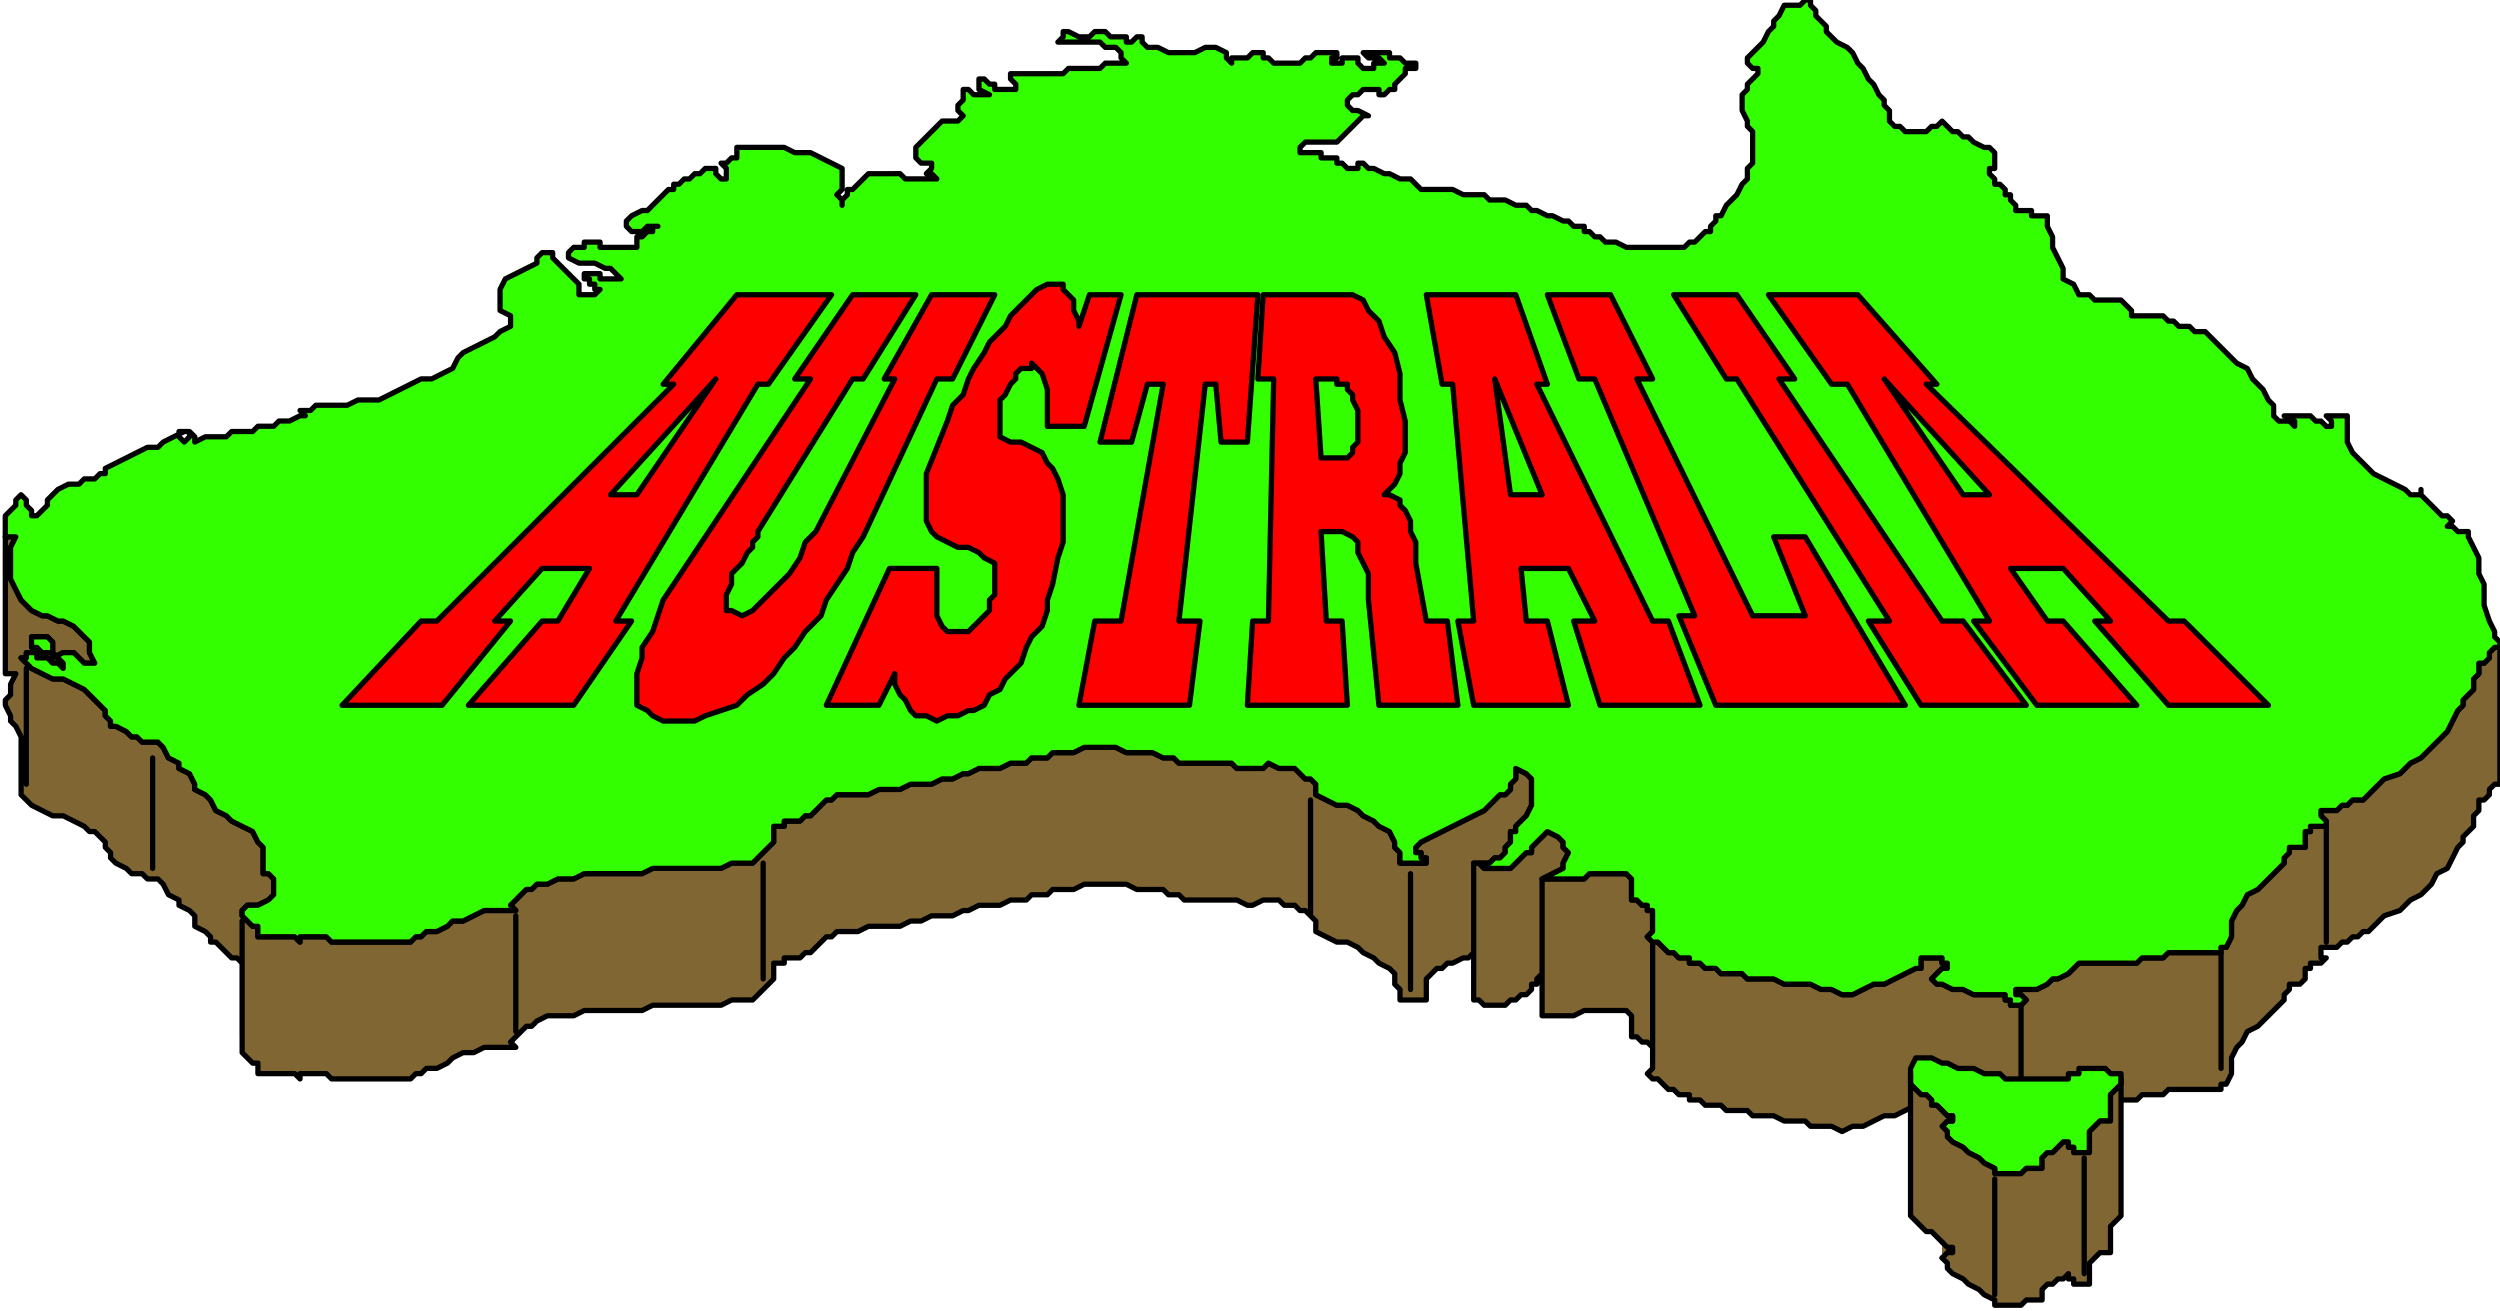
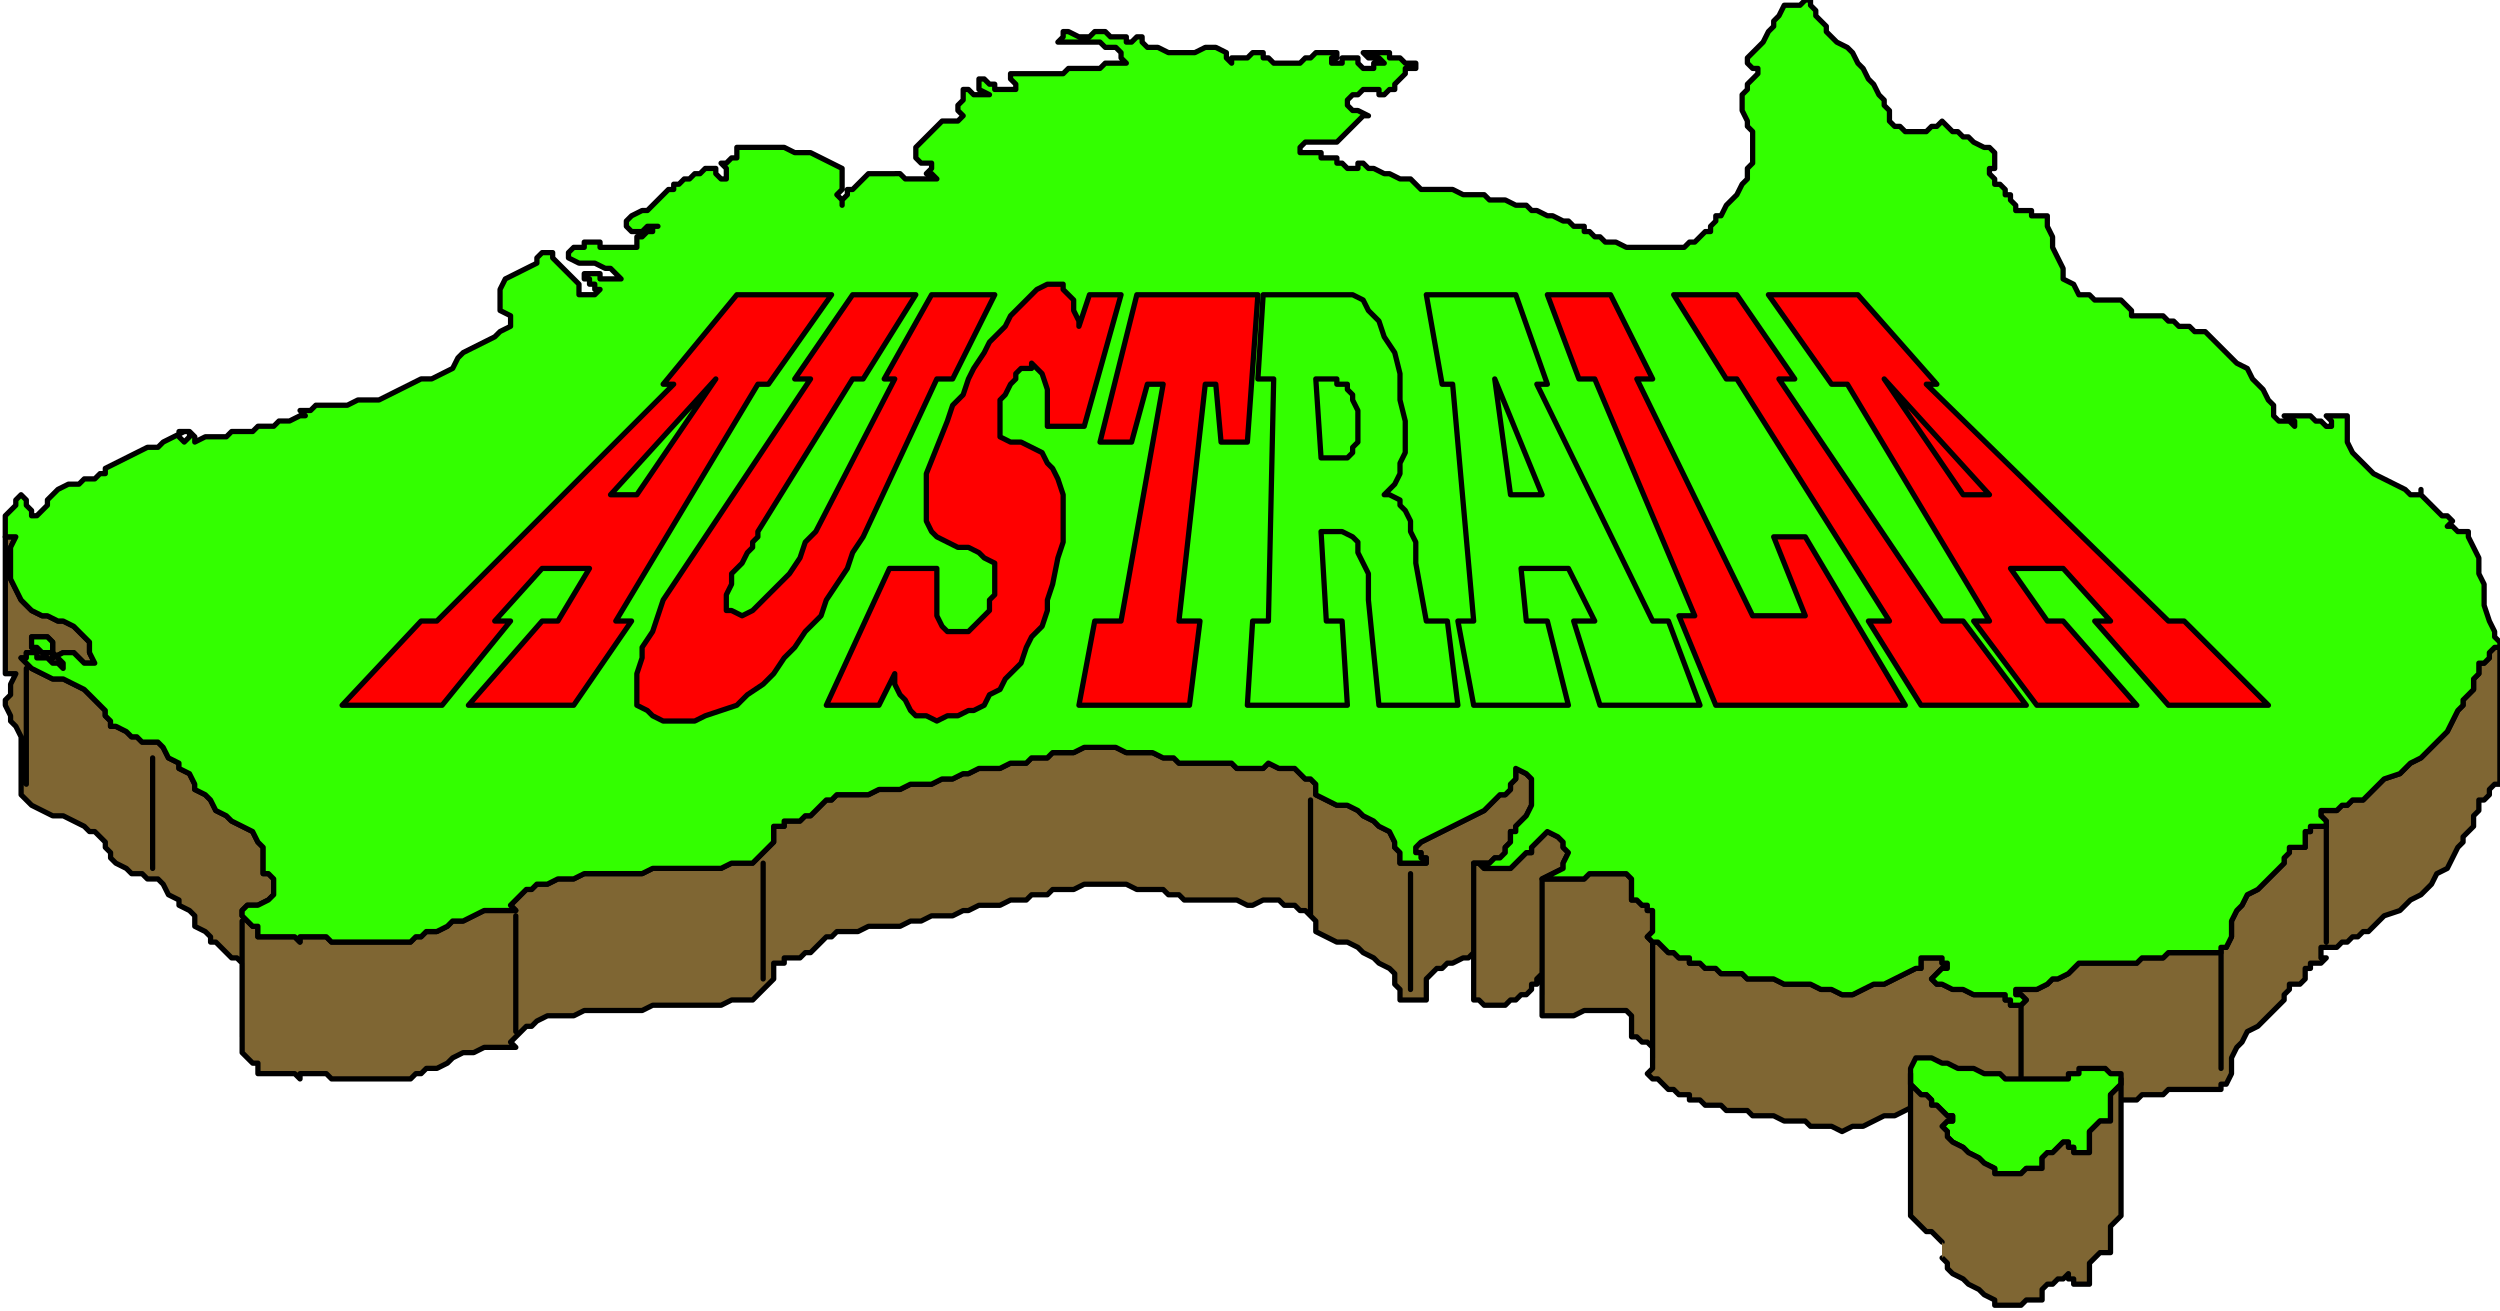
<svg xmlns="http://www.w3.org/2000/svg" fill-rule="evenodd" height="249" preserveAspectRatio="none" stroke-linecap="round" width="475">
  <style>.pen0{stroke:#000;stroke-width:1;stroke-linejoin:round}.pen1{stroke:none}.brush2{fill:#7f6633}.brush4{fill:#3f0}.brush5{fill:red}</style>
  <path class="pen1 brush2" d="M271 189v1h-5v-2l-1-1v-2l-1-1-2-1-1-1-2-1-1-1-2-1h-2l-2-1-2-1v-2l-1-1-1-1h-1l-1-1h-2l-1-1h-3l-2 1h-1l-2-1h-10l-1-1h-2l-1-1h-5l-2-1h-8l-2 1h-4l-1 1h-3l-1 1h-3l-2 1h-4l-2 1h-1l-2 1h-4l-2 1h-2l-2 1h-6l-2 1h-4l-1 1h-1l-1 1-1 1-1 1h-1l-1 1h-3v1h-2v3l-1 1-1 1-1 1-1 1h-4l-2 1h-13l-2 1h-11l-2 1h-5l-2 1-1 1h-1l-1 1-1 1-1 1 1 1h-6l-2 1h-2l-2 1-1 1-2 1h-2l-1 1h-1l-1 1H63l-1-1h-5v1l-1-1h-7v-2h-1l-1-1-1-1v-17l-1-1h-1l-1-1-1-1-1-1h-1v-1l-1-1-2-1v-2l-1-1-2-1v-1l-2-1-1-2-1-1h-2l-1-1h-2l-1-1-2-1-1-1v-1l-1-1v-1l-1-1-1-1h-1l-1-1-2-1-2-1h-2l-2-1-2-1-1-1-1-1v-11l-1-2-1-1v-1l-1-2v-1l1-1v-2l1-2H1v-26h2l-1 2v6l1 2 1 2 1 1 1 1 2 1h1l2 1h1l2 1 1 1 1 1 1 1v2l1 2h-2l-1-1-1-1h-2l-2 1v-3l-1-1H6v2h1l1 1h2l1 1 1 1v1l-1-1h-1l-1-1H7v-1H5v1H4l1 1 1 1 2 1 2 1h2l2 1 2 1 1 1 1 1 1 1 1 1v1l1 1v1h1l2 1 1 1h1l1 1h3l1 1 1 2 2 1v1l2 1 1 2v1l2 1 1 1 1 2 2 1 1 1 2 1 2 1 1 2 1 1v5h1l1 1v3l-1 1-2 1h-2l-1 1v1l1 1 1 1h1v2h7l1 1v-1h5l1 1h15l1-1h1l1-1h2l2-1 1-1h2l2-1 2-1h6l-1-1 1-1 1-1 1-1h1l1-1h2l2-1h3l2-1h11l2-1h13l2-1h4l1-1 1-1 1-1 1-1v-3h2v-1h3l1-1h1l1-1 1-1 1-1h1l1-1h6l2-1h4l2-1h4l2-1h2l2-1h1l2-1h4l2-1h3l1-1h3l1-1h4l2-1h6l2 1h5l2 1h2l1 1h10l1 1h5l1-1 2 1h3l1 1 1 1h1l1 1v2l2 1 2 1h2l2 1 1 1 2 1 1 1 2 1 1 2v1l1 1v2h5v-1h-1v-1h-1v-1l1-1 2-1 2-1 2-1 2-1 2-1 2-1 1-1 1-1 1-1h1l1-1v-1l1-1v-2l2 1 1 1v5l-1 2-1 1-1 1v1h-1v2l-1 1v1l-1 1h-1l-1 1h-3 1l1 1h5l1-1 1-1 1-1h1v-1l1-1 1-1 1-1 2 1 1 1v1l1 1-1 2v1l-2 1-2 1h8l1-1h7l1 1v4h1l1 1h1v1h1v4l-1 1 1 1h1l1 1 1 1h1l1 1h2v1h2l1 1h2l1 1h4l1 1h5l2 1h5l2 1h2l2 1h2l2-1 2-1h2l2-1 2-1 2-1h1v-2h4v1h1v1h-1l-1 1-1 1 1 1h1l2 1h2l2 1h6v1h1v1h2l1-1-1-1h-1v-1h4l2-1 1-1h1l2-1 1-1 1-1h11l1-1h4l1-1h10v-1h1l1-2v-3l1-2 1-1 1-2 2-1 2-2 2-2 1-1v-1l1-1v-1h3v-3h1v-1h3v-1l-1-1v-1h3l1-1h1l1-1h2l1-1 1-1 1-1 1-1 3-1 2-2 2-1 2-2 1-1 2-2 1-2 1-2 1-1v-1l1-1 1-1v-2l1-1v-2h1l1-1v-1l1-1h1v26h-1l-1 1v1l-1 1h-1v2l-1 1v2l-1 1-1 1v1l-1 1-1 2-1 2-2 1-1 2-2 2-2 1-2 2-3 1-1 1-1 1-1 1h-1l-1 1h-1l-1 1h-1l-1 1h-3v2h1l-1 1h-2v1h-1v2l-1 1h-2v1l-1 1v1l-1 1-2 2-2 2-2 1-1 2-1 1-1 2v3l-1 2h-1v1h-10l-1 1h-4l-1 1h-11l-1 1-1 1h-2l-1 1-1 1-2 1h-4v1h1l1 1-1 1h-2v-1l-1-1h-6l-2-1h-2l-2-1h-1l-1-1 1-1 1-1h1v-1h-1v-1h-4v2h-1l-2 1-2 1h-2l-2 1-2 1h-2l-2 1-2-1h-4l-1-1h-4l-2-1h-4l-1-1h-4l-1-1h-3l-1-1h-2v-1h-2l-1-1h-1l-1-1-1-1h-1l-1-1 1-1v-4l-1-1h-1l-1-1h-1v-4l-1-1h-8l-2 1h-6v-9 1l-1 1v1h-1v1l-1 1h-1l-1 1h-1l-1 1h-4l-1-1h-1v-9l-1 1h-1l-2 1h-1l-1 1h-1l-1 1-1 1v3z" />
  <path class="pen0" fill="none" d="M271 189h0v1h-1 0-3 0-1 0v-2l-1-1v-2l-1-1h0l-2-1-1-1-2-1-1-1-2-1h-2l-2-1-2-1h0v-1h0v-1h0l-1-1-1-1h-1l-1-1h-2l-1-1h-3 0l-2 1h-1l-2-1h-7 0-3l-1-1h-2l-1-1h-2 0-3l-2-1h-8l-2 1h-3 0-1l-1 1h-3l-1 1h-2 0-1 0l-2 1h-4l-2 1h-1l-2 1h-4l-2 1h-2l-2 1h-6l-2 1h-2 0-2l-1 1h-1l-1 1-1 1-1 1h-1l-1 1h0-3v1h-1 0-1 0v3l-1 1-1 1-1 1-1 1h-2 0-2l-2 1h-13l-2 1h-11 0l-2 1h-5l-2 1-1 1h-1l-1 1h0l-1 1h0l-1 1 1 1h0-2 0-1 0-1 0-1 0-1l-2 1h-2l-2 1-1 1-2 1h-2l-1 1h0-1l-1 1h-8 0-7l-1-1h-2 0-2 0-1 0v1h0l-1-1h0-7 0v-1h0v-1h-1l-1-1-1-1h0v-17h0l-1-1h-1l-1-1h0l-1-1-1-1h-1v-1h0l-1-1-2-1v-2l-1-1-2-1v-1l-2-1-1-2h0l-1-1h-2l-1-1h-2l-1-1h0l-2-1-1-1v-1l-1-1v-1l-1-1-1-1h-1 0l-1-1-2-1-2-1h-2l-2-1-2-1-1-1-1-1v-11h0l-1-2-1-1v-1l-1-2v-1l1-1v-2l1-2h0-2 0v-26h2l-1 2v6l1 2 1 2 1 1h0l1 1 2 1h1l2 1h1l2 1 1 1 1 1h0l1 1v2l1 2h0-2l-1-1h0l-1-1h-2l-2 1h0v-3l-1-1h0-3 0v2h1l1 1h2l1 1 1 1h0v1h0l-1-1h-1 0l-1-1h0-1 0-1v-1h0-2v1H4h0l1 1 1 1 2 1 2 1h2l2 1 2 1 1 1h0l1 1 1 1 1 1v1l1 1v1h1l2 1h0l1 1h1l1 1h3l1 1h0l1 2 2 1v1l2 1 1 2v1l2 1 1 1h0l1 2 2 1 1 1 2 1 2 1 1 2 1 1v2h0v1h0v2h1l1 1h0v3l-1 1-2 1h0-2 0l-1 1v1h0l1 1 1 1h1v2h7l1 1h0v-1h5l1 1h15l1-1h1l1-1h2l2-1 1-1h2l2-1 2-1h6l-1-1 1-1h0l1-1h0l1-1h1l1-1h2l2-1h3l2-1h11l2-1h13l2-1h4l1-1 1-1 1-1 1-1v-3h2v-1h3l1-1h1l1-1 1-1 1-1h1l1-1h6l2-1h4l2-1h4l2-1h2l2-1h1l2-1h4l2-1h3l1-1h3l1-1h4l2-1h6l2 1h5l2 1h2l1 1h10l1 1h5l1-1 2 1h3l1 1 1 1h1l1 1h0v2h0l2 1 2 1h2l2 1 1 1 2 1 1 1 2 1h0l1 2v1l1 1v2h5v-1h0-1v-1h-1v-1h0l1-1 2-1 2-1 2-1 2-1 2-1 2-1 1-1h0l1-1 1-1h1l1-1v-1l1-1v-2h0l2 1 1 1v5l-1 2-1 1h0l-1 1v1h-1v2l-1 1v1l-1 1h0-1 0l-1 1h-1 0-2 1l1 1h5l1-1h0l1-1 1-1h1v-1l1-1 1-1 1-1h0l2 1 1 1v1l1 1-1 2v1l-2 1-2 1h8l1-1h7l1 1h0v4h1l1 1h1v1h1v4l-1 1 1 1h1l1 1h0l1 1h1l1 1h2v1h2l1 1h2l1 1h4l1 1h5l2 1h5l2 1h2l2 1h2l2-1 2-1h2l2-1 2-1 2-1h1v-2h4v1h1v1h-1 0l-1 1-1 1 1 1h1l2 1h2l2 1h6v1h1v1h2l1-1-1-1h-1v-1h4l2-1 1-1h1l2-1 1-1 1-1h11l1-1h4l1-1h10v-1h1l1-2h0v-3l1-2 1-1 1-2 2-1 2-2 2-2h0l1-1v-1l1-1h0v-1h3v-3h1v-1h3v-1l-1-1h0v-1h3l1-1h1l1-1h2l1-1h0l1-1 1-1h0l1-1h0l3-1 2-2 2-1 2-2 1-1 2-2 1-2 1-2h0l1-1v-1l1-1h0l1-1v-2l1-1v-2h1l1-1h0v-1h0l1-1h1v26h0-1l-1 1h0v1h0l-1 1h-1v2l-1 1v2l-1 1h0l-1 1v1l-1 1h0l-1 2-1 2-2 1-1 2-2 2-2 1-2 2-3 1h0l-1 1h0l-1 1-1 1h0-1l-1 1h-1l-1 1h-1l-1 1h-1 0-2v1h0v1h1l-1 1h0-1 0-1v1h-1 0v1h0v1h0l-1 1h-2v1h0l-1 1v1l-1 1h0l-2 2-2 2-2 1-1 2-1 1-1 2v3l-1 2h0-1v1h-1 0-1 0-1 0-7l-1 1h-4l-1 1h-6 0-2 0-2 0-1 0l-1 1-1 1h-2l-1 1-1 1-2 1h-4 0v1h1l1 1-1 1h0-1 0-1v-1l-1-1h0-6l-2-1h-2l-2-1h0-1l-1-1 1-1 1-1h1v-1h-1v-1h0-2 0-2v2h-1 0l-2 1-2 1h-2l-2 1-2 1h-2l-2 1-2-1h0-4l-1-1h-4l-2-1h-4l-1-1h-4l-1-1h0-2 0-1l-1-1h-2v-1h0-2l-1-1h0-1l-1-1h0l-1-1h0-1l-1-1 1-1v-4l-1-1h0-1l-1-1h-1 0v-4h0l-1-1h-2 0-6l-2 1h-6v-9h0v1l-1 1v1h-1v1l-1 1h-1l-1 1h0-1l-1 1h-4l-1-1h-1v-9h0l-1 1h-1l-2 1h-1l-1 1h-1l-1 1-1 1v3M5 127v22m24-5v21m17 10v22m52-23v22m47-32v22m123-20v22m-19-36v22m31-10v22m13-19v22m21-10v22m108-20v22m-38-12v22m58-56v22" />
  <path class="pen1 brush4" d="M398 203h-3v1h-2v1h-12l-1-1h-3l-2-1h-3l-2-1h-1l-2-1h-3l-1 2v3l2 2h1l1 1v1h1l1 1 1 1h1v1h-1l-1 1 1 1v1l1 1 2 1 1 1 2 1 1 1 2 1v1h5l1-1h3v-2l1-1h1l1-1 1-1h1v1h1v1h3v-4l2-2h2v-5l2-2v-2h-2l-1-1h-2z" />
  <path class="pen0" fill="none" d="M398 203h0-3v1h-1 0-1 0v1h0-12l-1-1h-3l-2-1h-3l-2-1h-1l-2-1h0-1 0-1 0-1 0l-1 2v3l2 2h1l1 1v1h1l1 1 1 1h1v1h0-1 0l-1 1h0l1 1v1l1 1 2 1 1 1 2 1 1 1 2 1h0v1h5l1-1h3v-2h0l1-1h1l1-1 1-1h1v1h1v1h3v-4l2-2h2v-5l2-2h0v-2h-2l-1-1h-2" />
  <path class="pen1 brush2" d="m369 236-1-1-1-1h-1l-1-1-1-1-1-1v-27 2l1 1 1 1h1l1 1v1h1l1 1 1 1h1v1h-1l-1 1 1 1v1l1 1 2 1 1 1 2 1 1 1 2 1v1h5l1-1h3v-2l1-1h1l1-1 1-1h1v1h1v1h3v-4l2-2h2v-5l2-2v-1 26l-2 2v5h-2l-2 2v4h-3v-1h-1v-1l-1 1h-1l-1 1h-1l-1 1v2h-3l-1 1h-5v-1l-2-1-1-1-2-1-1-1-2-1-1-1v-1l-1-1v-3z" />
  <path class="pen0" fill="none" d="M369 236h0l-1-1h0l-1-1h0-1l-1-1h0l-1-1-1-1v-27h0v2l1 1 1 1h1l1 1v1h1l1 1 1 1h1v1h0-1 0l-1 1h0l1 1v1l1 1 2 1 1 1 2 1 1 1 2 1h0v1h5l1-1h3v-2h0l1-1h1l1-1 1-1h1v1h1v1h3v-4l2-2h2v-5l2-2h0v-1h0v25h0v1h0l-2 2v5h0-1 0-1 0l-2 2v4h0-3v-1h-1 0v-1h0l-1 1h-1l-1 1h-1l-1 1v1h0v1h0-3l-1 1h-5v-1h0l-2-1-1-1-2-1-1-1-2-1-1-1v-1l-1-1" />
  <path class="pen1 brush2" d="m369 236 1 1h1v1h-1l-1 1v-3z" />
-   <path class="pen0" fill="none" d="M369 236h0l1 1h1v1h0-1 0l-1 1m27-19v22m-17-18v22" />
  <path class="pen1 brush4" d="M170 33h-5l-1 1-1 1-1 1h-1v1l-1 1v1-1l-1-1 1-1v-4l-2-1-2-1-2-1h-3l-2-1h-9v2h-1l-1 1h-1l1 1v2h-1l-1-1v-1h-2l-1 1h-1l-1 1h-1l-1 1h-1v1h-1l-1 1-1 1-1 1-1 1h-1l-2 1-1 1v1l1 1h2l1-1h2-1v1h-1l-1 1h-1v2h-7v-1h-3v1h-2l-1 1v1l2 1h3l2 1h1l1 1 1 1h-4v-1h-3v1h1v1h1v1h1l-1 1h-3v-2l-1-1-1-1-1-1-1-1-1-1v-1h-2l-1 1v1l-2 1-2 1-2 1-1 2v4l2 1v2l-2 1-1 1-2 1-2 1-2 1-1 1-1 2-2 1-2 1h-2l-2 1-2 1-2 1-2 1h-4l-2 1h-6l-1 1h-2l1 1h-1l-2 1h-2l-1 1h-3l-1 1h-4l-1 1h-4l-2 1v-1l-1-1v1l-1 1-1-1v-1h2-1l-2 1-2 1-1 1h-2l-2 1-2 1-2 1-2 1v1h-1l-1 1h-2l-1 1h-2l-2 1-1 1-1 1v1l-1 1-1 1H6v-1l-1-1v-1l-1-1-1 1v1l-1 1-1 1v4h2l-1 2v6l1 2 1 2 1 1 1 1 2 1h1l2 1h1l2 1 1 1 1 1 1 1v2l1 2h-2l-1-1-1-1h-2l-2 1v-3l-1-1H6v2h1l1 1h2l1 1 1 1v1l-1-1h-1l-1-1H7v-1H5v1H4l1 1 1 1 2 1 2 1h2l2 1 2 1 1 1 1 1 1 1 1 1v1l1 1v1h1l2 1 1 1h1l1 1h3l1 1 1 2 2 1v1l2 1 1 2v1l2 1 1 1 1 2 2 1 1 1 2 1 2 1 1 2 1 1v5h1l1 1v3l-1 1-2 1h-2l-1 1v1l1 1 1 1h1v2h7l1 1v-1h5l1 1h15l1-1h1l1-1h2l2-1 1-1h2l2-1 2-1h6l-1-1 1-1 1-1 1-1h1l1-1h2l2-1h3l2-1h11l2-1h13l2-1h4l1-1 1-1 1-1 1-1v-3h2v-1h3l1-1h1l1-1 1-1 1-1h1l1-1h6l2-1h4l2-1h4l2-1h2l2-1h1l2-1h4l2-1h3l1-1h3l1-1h4l2-1h6l2 1h5l2 1h2l1 1h10l1 1h5l1-1 2 1h3l1 1 1 1h1l1 1v2l2 1 2 1h2l2 1 1 1 2 1 1 1 2 1 1 2v1l1 1v2h5v-1h-1v-1h-1v-1l1-1 2-1 2-1 2-1 2-1 2-1 2-1 1-1 1-1 1-1h1l1-1v-1l1-1v-2l2 1 1 1v5l-1 2-1 1-1 1v1h-1v2l-1 1v1l-1 1h-1l-1 1h-3 1l1 1h5l1-1 1-1 1-1h1v-1l1-1 1-1 1-1 2 1 1 1v1l1 1-1 2v1l-2 1-2 1h8l1-1h7l1 1v4h1l1 1h1v1h1v4l-1 1 1 1h1l1 1 1 1h1l1 1h2v1h2l1 1h2l1 1h4l1 1h5l2 1h5l2 1h2l2 1h2l2-1 2-1h2l2-1 2-1 2-1h1v-2h4v1h1v1h-1l-1 1-1 1 1 1h1l2 1h2l2 1h6v1h1v1h2l1-1-1-1h-1v-1h4l2-1 1-1h1l2-1 1-1 1-1h11l1-1h4l1-1h10v-1h1l1-2v-3l1-2 1-1 1-2 2-1 2-2 2-2 1-1v-1l1-1v-1h3v-3h1v-1h3v-1l-1-1v-1h3l1-1h1l1-1h2l1-1 1-1 1-1 1-1 3-1 2-2 2-1 2-2 1-1 2-2 1-2 1-2 1-1v-1l1-1 1-1v-2l1-1v-2h1l1-1v-1l1-1h1v-1l-1-1v-1l-1-2-1-3v-4l-1-2v-3l-1-2-1-2v-1h-2l-1-1h-1l1-1-1-1h-1l-1-1-1-1-1-1-1-1v-1 1h-2l-1-1-2-1-2-1-2-1-1-1-1-1-1-1-1-1-1-2v-5h-4l1 1v1h-1l-1-1h-1l-1-1h-5 1v1h1v1l-1-1h-2l-1-1v-2l-1-1-1-2-1-1-1-1-1-2-2-1-1-1-1-1-1-1-1-1-1-1-1-1h-2l-1-1h-2l-1-1h-1l-1-1h-6v-1l-1-1-1-1h-5l-1-1h-2l-1-2-2-1v-2l-1-2-1-2v-2l-1-2v-2h-3v-1h-3v-1l-1-1v-1h-1v-1l-1-1h-1v-1l-1-1v-1h1v-3l-1-1h-1l-2-1-1-1h-1l-1-1h-1l-1-1-1-1-1 1h-1l-1 1h-4l-1-1h-1l-1-1v-2l-1-1v-1l-1-1-1-2-1-1-1-2-1-1-1-2-1-1-2-1-1-1-1-1V5l-1-1-1-1V2l-1-1V0h-1l-1 1h-3l-1 2-1 1v1l-1 1-1 2-1 1-1 1-1 1v1l1 1h1v1l-1 1-1 1v1l-1 1v3l1 2v1l1 1v6l-1 1v2l-1 1-1 2-1 1-1 1-1 2h-1v1l-1 1v1h-1l-1 1-1 1h-1l-1 1h-11l-2-1h-2l-1-1h-1l-1-1h-1v-1h-2l-1-1h-1l-2-1h-1l-2-1h-1l-1-1h-2l-2-1h-3l-1-1h-4l-2-1h-6l-1-1-1-1h-2l-2-1h-1l-2-1h-1l-1-1h-1v1h-2l-1-1h-1v-1h-3v-1h-4v-1l1-1h6l1-1 1-1 1-1 1-1 1-1h1l-2-1h-1l-1-1v-1l1-1h1l1-1h3v1h1l1-1h1v-1l1-1 1-1v-1h2v-1h-2l-1-1h-2v-1h-5l1 1h2l1 1h-2v1h-2l-1-1v-1h-3v1h-2v-1h1v-1h-4l-1 1h-1l-1 1h-5l-1-1h-1v-1h-2l-1 1h-3v1l-1-1v-1l-2-1h-2l-2 1h-5l-2-1h-2l-1-1V7h-1l-1 1h-1V7h-3l-1-1h-2l-1 1h-2l-2-1h-1v1l-1 1h8l1 1h2l1 1v1l1 1h-4l-1 1h-6l-1 1h-10v1l1 1v1h-4v-1h-1l-1-1h-1v2l2 1h-3l-1-1h-1v2l-1 1v1l1 1-1 1h-3l-1 1-1 1-1 1-1 1-1 1v2l1 1h2v1l-1 1h1l1 1h-6l-1-1h-1z" />
  <path class="pen0" fill="none" d="M170 33h0-1 0-2 0-2 0l-1 1h0l-1 1-1 1h-1v1l-1 1v1h0v-1l-1-1 1-1v-4h0l-2-1-2-1-2-1h-3l-2-1h-8 0-1v1h0v1h-1l-1 1h-1 0l1 1h0v2h0-1l-1-1v-1h-1 0-1l-1 1h-1l-1 1h-1l-1 1h-1v1h0-1l-1 1-1 1h0l-1 1-1 1h-1l-2 1h0l-1 1h0v1l1 1h2l1-1h2-1v1h-1l-1 1h-1v2h0-2 0-5 0v-1h0-1 0-2v1h-1 0-1l-1 1v1l2 1h3l2 1h1l1 1h0l1 1h0-4 0v-1h0-1 0-2 0v1h1v1h1v1h1l-1 1h0-3 0v-2l-1-1-1-1-1-1-1-1-1-1v-1h0-1 0-1l-1 1h0v1h0l-2 1-2 1-2 1-1 2v4l2 1h0v2l-2 1-1 1-2 1-2 1-2 1-1 1h0l-1 2-2 1-2 1h-2l-2 1-2 1-2 1-2 1h0-4l-2 1h-6l-1 1h-2 0l1 1h0-1l-2 1h-2l-1 1h-3l-1 1h-4l-1 1h-4l-2 1h0v-1h0l-1-1h0v1h0l-1 1h0l-1-1h0v-1h2-1 0l-2 1-2 1-1 1h-2l-2 1-2 1-2 1-2 1h0v1h-1l-1 1h-2l-1 1h-2 0l-2 1-1 1h0l-1 1v1l-1 1-1 1H6h0v-1l-1-1v-1l-1-1h0l-1 1v1l-1 1-1 1v4h2l-1 2v6l1 2 1 2 1 1h0l1 1 2 1h1l2 1h1l2 1 1 1 1 1h0l1 1v2l1 2h0-2l-1-1h0l-1-1h-2l-2 1h0v-3l-1-1h0-3 0v2h1l1 1h2l1 1 1 1h0v1h0l-1-1h-1 0l-1-1h0-1 0-1v-1h0-2v1H4h0l1 1 1 1 2 1 2 1h2l2 1 2 1 1 1h0l1 1 1 1 1 1v1l1 1v1h1l2 1h0l1 1h1l1 1h3l1 1h0l1 2 2 1v1l2 1 1 2v1l2 1 1 1h0l1 2 2 1 1 1 2 1 2 1 1 2 1 1v2h0v1h0v2h1l1 1h0v3l-1 1-2 1h0-2 0l-1 1v1h0l1 1 1 1h1v2h7l1 1h0v-1h5l1 1h15l1-1h1l1-1h2l2-1 1-1h2l2-1 2-1h6l-1-1 1-1h0l1-1h0l1-1h1l1-1h2l2-1h3l2-1h11l2-1h13l2-1h4l1-1 1-1 1-1 1-1v-3h2v-1h3l1-1h1l1-1 1-1 1-1h1l1-1h6l2-1h4l2-1h4l2-1h2l2-1h1l2-1h4l2-1h3l1-1h3l1-1h4l2-1h6l2 1h5l2 1h2l1 1h10l1 1h5l1-1 2 1h3l1 1 1 1h1l1 1h0v2h0l2 1 2 1h2l2 1 1 1 2 1 1 1 2 1h0l1 2v1l1 1v2h5v-1h0-1v-1h-1v-1h0l1-1 2-1 2-1 2-1 2-1 2-1 2-1 1-1h0l1-1 1-1h1l1-1v-1l1-1v-2h0l2 1 1 1v5l-1 2-1 1h0l-1 1v1h-1v2l-1 1v1l-1 1h0-1 0l-1 1h-1 0-2 1l1 1h5l1-1h0l1-1 1-1h1v-1l1-1 1-1 1-1h0l2 1 1 1v1l1 1-1 2v1l-2 1-2 1h8l1-1h7l1 1h0v4h1l1 1h1v1h1v4l-1 1 1 1h1l1 1h0l1 1h1l1 1h2v1h2l1 1h2l1 1h4l1 1h5l2 1h5l2 1h2l2 1h2l2-1 2-1h2l2-1 2-1 2-1h1v-2h4v1h1v1h-1 0l-1 1-1 1 1 1h1l2 1h2l2 1h6v1h1v1h2l1-1-1-1h-1v-1h4l2-1 1-1h1l2-1 1-1 1-1h11l1-1h4l1-1h10v-1h1l1-2h0v-3l1-2 1-1 1-2 2-1 2-2 2-2h0l1-1v-1l1-1h0v-1h3v-3h1v-1h3v-1l-1-1h0v-1h3l1-1h1l1-1h2l1-1h0l1-1 1-1h0l1-1h0l3-1 2-2 2-1 2-2 1-1 2-2 1-2 1-2h0l1-1v-1l1-1h0l1-1v-2l1-1v-2h1l1-1h0v-1h0l1-1h1v-1l-1-1h0v-1h0l-1-2-1-3v-4l-1-2v-3l-1-2-1-2h0v-1h0-1 0-1l-1-1h-1 0l1-1-1-1h-1l-1-1-1-1-1-1-1-1v-1h0v1h-2 0l-1-1-2-1-2-1-2-1-1-1-1-1-1-1-1-1h0l-1-2v-4h0v-1h-1 0-1 0-2 0l1 1v1h0-1 0l-1-1h-1 0l-1-1h-2 0-3 1v1h1v1h0l-1-1h-2 0l-1-1v-2l-1-1-1-2-1-1-1-1-1-2-2-1h0l-1-1-1-1h0l-1-1-1-1-1-1-1-1h-2 0l-1-1h-2l-1-1h-1l-1-1h-3 0-1 0-2 0v-1h0l-1-1-1-1h0-5 0l-1-1h-2 0l-1-2-2-1v-2l-1-2-1-2v-2l-1-2v-1h0v-1h-3v-1h-3 0v-1l-1-1v-1h-1v-1l-1-1h-1v-1h0l-1-1v-1h1v-3h0l-1-1h0-1l-2-1-1-1h-1l-1-1h-1l-1-1-1-1h0l-1 1h-1l-1 1h-4 0l-1-1h-1l-1-1v-2h0l-1-1v-1h0l-1-1-1-2-1-1-1-2-1-1-1-2-1-1-2-1h0l-1-1-1-1V5l-1-1-1-1V2l-1-1V0h0-1 0l-1 1h0-3 0l-1 2-1 1v1l-1 1-1 2-1 1-1 1-1 1h0v1l1 1h1v1h0l-1 1-1 1v1l-1 1h0v3l1 2v1l1 1v5h0v1l-1 1v2l-1 1-1 2-1 1-1 1-1 2h0-1v1l-1 1v1h-1l-1 1-1 1h-1 0l-1 1h-11l-2-1h-2 0l-1-1h-1 0l-1-1h-1v-1h-2 0l-1-1h-1l-2-1h-1l-2-1h-1l-1-1h-2 0l-2-1h-3l-1-1h-4l-2-1h-1 0-2 0-2 0-1 0l-1-1-1-1h-2l-2-1h-1l-2-1h-1l-1-1h0-1v1h-2 0l-1-1h0-1v-1h0-3 0v-1h0-1 0-2 0-1v-1h0l1-1h6l1-1 1-1h0l1-1 1-1 1-1h1l-2-1h-1l-1-1h0v-1l1-1h1l1-1h3v1h1l1-1h1v-1h0l1-1h0l1-1v-1h2v-1h-1 0-1l-1-1h-2 0v-1h0-1 0-2 0-1 0-1 0l1 1h2l1 1h0-1 0-1v1h0-1 0-1 0l-1-1h0v-1h-1 0-1 0-1v1h0-1 0-1 0v-1h1v-1h0-4l-1 1h0-1l-1 1h0-5l-1-1h-1v-1h0-2l-1 1h-3v1h0l-1-1v-1l-2-1h0-2l-2 1h-5l-2-1h-2l-1-1V7h0-1l-1 1h-1V7h-3 0l-1-1h-2l-1 1h-2l-2-1h-1 0v1h0l-1 1h8l1 1h2l1 1v1h0l1 1h0-4l-1 1h-6l-1 1h-10 0v1h0l1 1h0v1h0-4v-1h-1l-1-1h-1 0v1h0v1l2 1h0-1 0-1 0-1l-1-1h0-1 0v2h0l-1 1h0v1h0l1 1h0l-1 1h0-1 0-1 0-1 0l-1 1-1 1-1 1h0l-1 1-1 1v2h0l1 1h2v1h0l-1 1h1l1 1h0-1 0-1 0-3 0-1l-1-1h0-1 0" />
  <path class="pen1 brush5" d="m387 134-12-16h3l-27-45h-3l-12-17h17l15 17h-2l46 45h3l16 16h-19l-14-16h3l-9-10h-10l7 10h3l14 16h-19z" />
  <path class="pen0" fill="none" d="m387 134-12-16h3l-27-45h-3l-12-17h17l15 17h-2l46 45h3l16 16h-19l-14-16h3l-9-10h-10l7 10h3l14 16h-19" />
-   <path class="pen1 brush4" d="m358 72 15 22h5l-20-22z" />
  <path class="pen0" fill="none" d="m358 72 15 22h5l-20-22" />
  <path class="pen1 brush5" d="m328 72-10-16h12l11 16h-3l31 46h4l12 16h-20l-10-16h4l-29-46h-2z" />
  <path class="pen0" fill="none" d="m328 72-10-16h12l11 16h-3l31 46h4l12 16h-20l-10-16h4l-29-46h-2" />
  <path class="pen1 brush5" d="M319 117h3l-19-45h-3l-6-16h12l8 16h-3l22 45h10l-6-15h6l19 32h-36l-7-17z" />
  <path class="pen0" fill="none" d="M319 117h3l-19-45h-3l-6-16h12l8 16h-3l22 45h10l-6-15h6l19 32h-36l-7-17" />
-   <path class="pen1 brush5" d="m280 134-3-16h3l-4-45h-2l-3-17h17l6 17h-2l22 45h3l6 16h-19l-5-16h4l-5-10h-9l1 10h4l4 16h-18z" />
  <path class="pen0" fill="none" d="m280 134-3-16h3l-4-45h-2l-3-17h17l6 17h-2l22 45h3l6 16h-19l-5-16h4l-5-10h-9l1 10h4l4 16h-18" />
  <path class="pen1 brush4" d="m284 72 3 22h6l-9-22z" />
  <path class="pen0" fill="none" d="m284 72 3 22h6l-9-22" />
-   <path class="pen1 brush5" d="M238 118h3l1-46h-3l1-16h17l2 1 1 2 2 2 1 3 2 3 1 4v5l1 4v6l-1 2v2l-1 2-1 1-1 1h1l2 1v1l1 1 1 2v2l1 2v4l2 11h4l2 16h-15l-2-20v-5l-1-2-1-2v-2l-1-1-2-1h-4l1 17h3l1 16h-19l1-16z" />
  <path class="pen0" fill="none" d="M238 118h3l1-46h-3l1-16h17l2 1 1 2 2 2 1 3 2 3 1 4v5h0l1 4v6l-1 2v2l-1 2-1 1-1 1h1l2 1v1l1 1 1 2v2l1 2v4l2 11h4l2 16h-15l-2-20h0v-5l-1-2-1-2v-2l-1-1-2-1h-4l1 17h3l1 16h-19l1-16" />
  <path class="pen1 brush4" d="M254 72h-4l1 15h5l1-1v-1l1-1v-6l-1-2v-1l-1-1v-1h-2v-1z" />
  <path class="pen0" fill="none" d="M254 72h-4l1 15h5l1-1v-1l1-1v-4h0v-2l-1-2v-1l-1-1v-1h-2v-1h0" />
  <path class="pen1 brush5" d="m209 84 7-28h23l-2 28h-5l-1-11h-2l-5 45h4l-2 16h-21l3-16h5l8-45h-3l-3 11h-6z" />
  <path class="pen0" fill="none" d="m209 84 7-28h23l-2 28h-5l-1-11h-2l-5 45h4l-2 16h-21l3-16h5l8-45h-3l-3 11h-6" />
  <path class="pen1 brush5" d="m205 62 2-6h6l-7 25h-7v-7l-1-3-2-2v1h-2l-1 1v1l-1 1-1 2-1 1v7l2 1h2l2 1 2 1 1 2 1 1 1 2 1 3v9l-1 3-1 5-1 3v2l-1 3-2 2-1 2-1 3-1 1-2 2-1 2-2 1-1 2-2 1h-1l-2 1h-2l-2 1-2-1h-2l-1-1-1-2-1-1-1-2v-2l-3 6h-10l12-26h9v9l1 2 1 1h4l1-1 1-1 1-1 1-1v-2l1-1v-6l-2-1-1-1-2-1h-2l-2-1-2-1-1-1-1-2v-9l2-5 2-5 1-3 2-2 1-3 1-2 2-3 1-2 2-2 1-1 1-2 2-2 1-1 1-1 1-1 2-1h3v1l1 1 1 1v2l1 2v1z" />
  <path class="pen0" fill="none" d="m205 62 2-6h6l-7 25h-7 0v-7l-1-3-2-2h0v1h-2l-1 1v1l-1 1-1 2-1 1h0v7l2 1h2l2 1 2 1 1 2h0l1 1 1 2 1 3v9l-1 3-1 5h0l-1 3v2l-1 3-2 2-1 2-1 3-1 1-2 2-1 2-2 1-1 2-2 1h-1l-2 1h-2l-2 1h0l-2-1h-2l-1-1-1-2-1-1-1-2v-2l-3 6h-10l12-26h9v9l1 2 1 1h4l1-1 1-1 1-1 1-1v-2l1-1h0v-6l-2-1-1-1-2-1h-2l-2-1h0l-2-1-1-1-1-2v-9l2-5 2-5h0l1-3 2-2 1-3 1-2 2-3 1-2 2-2 1-1 1-2 2-2 1-1 1-1 1-1 2-1h3v1l1 1 1 1v2l1 2v1h0" />
  <path class="pen1 brush5" d="M162 56h12l-10 16h-2l-18 29v1l-1 1v1l-1 1-1 2-2 2v2l-1 2v3h1l2 1 2-1 1-1 2-2 2-2 2-2 2-3 1-3 2-2 15-29h-2l9-16h12l-8 16h-3l-14 30-2 3-1 3-2 3-2 3-1 3-3 3-2 3-2 2-2 3-2 2-3 2-2 2-3 1-3 1-2 1h-6l-2-1-1-1-2-1v-6l1-3v-2l2-3 1-3 1-3 2-3 2-3 2-3 2-3 20-30h-3l11-16z" />
-   <path class="pen0" fill="none" d="M162 56h12l-10 16h-2l-18 29h0v1l-1 1v1l-1 1h0l-1 2-2 2v2l-1 2v3h1l2 1h0l2-1 1-1 2-2 2-2 2-2 2-3 1-3 2-2 15-29h-2l9-16h12l-8 16h-3l-14 30h0l-2 3-1 3-2 3-2 3-1 3-3 3-2 3-2 2-2 3-2 2-3 2-2 2-3 1-3 1-2 1h-3 0-3l-2-1-1-1-2-1v-6l1-3v-2l2-3 1-3 1-3 2-3 2-3 2-3 2-3 20-30h-3l11-16" />
+   <path class="pen0" fill="none" d="M162 56h12l-10 16h-2l-18 29v1l-1 1v1l-1 1h0l-1 2-2 2v2l-1 2v3h1l2 1h0l2-1 1-1 2-2 2-2 2-2 2-3 1-3 2-2 15-29h-2l9-16h12l-8 16h-3l-14 30h0l-2 3-1 3-2 3-2 3-1 3-3 3-2 3-2 2-2 3-2 2-3 2-2 2-3 1-3 1-2 1h-3 0-3l-2-1-1-1-2-1v-6l1-3v-2l2-3 1-3 1-3 2-3 2-3 2-3 2-3 20-30h-3l11-16" />
  <path class="pen1 brush5" d="m65 134 15-16h3l45-45h-2l14-17h18l-12 17h-2l-27 45h3l-11 16H89l14-16h3l6-10h-9l-9 10h3l-13 16H65z" />
  <path class="pen0" fill="none" d="m65 134 15-16h3l45-45h-2l14-17h18l-12 17h-2l-27 45h3l-11 16H89l14-16h3l6-10h-9l-9 10h3l-13 16H65" />
  <path class="pen1 brush4" d="m136 72-20 22h5l15-22z" />
  <path class="pen0" fill="none" d="m136 72-20 22h5l15-22" />
</svg>